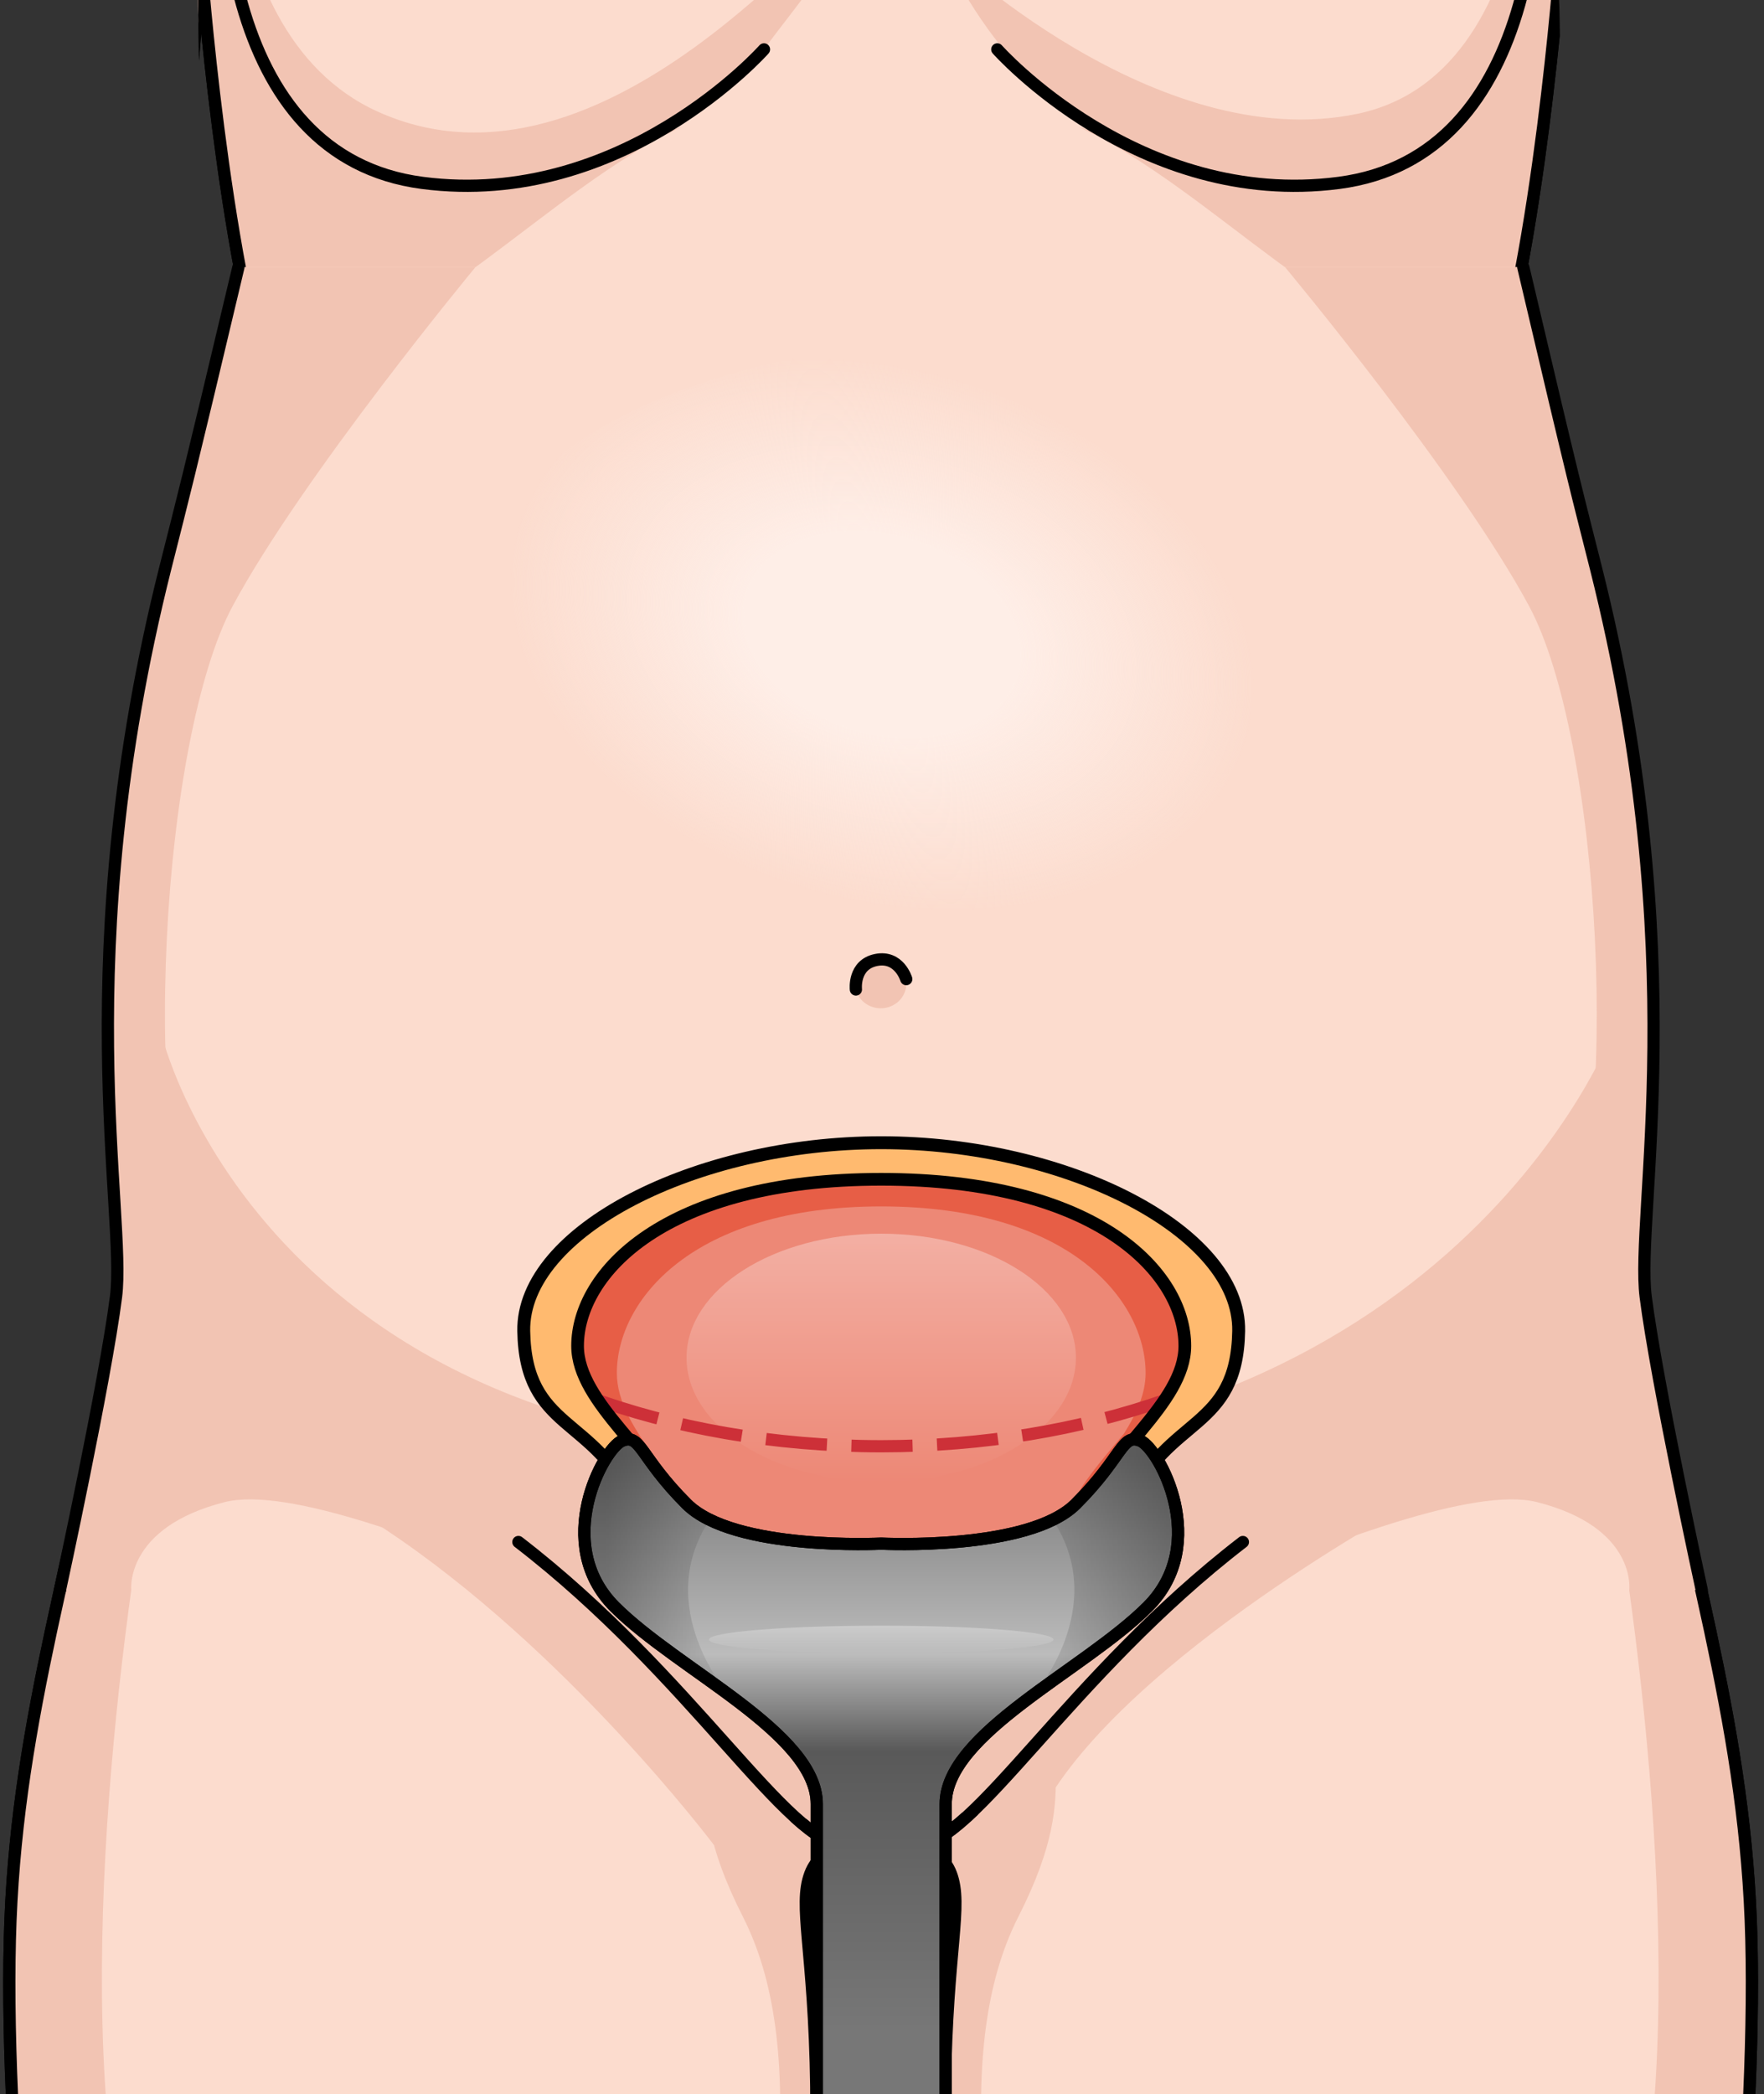
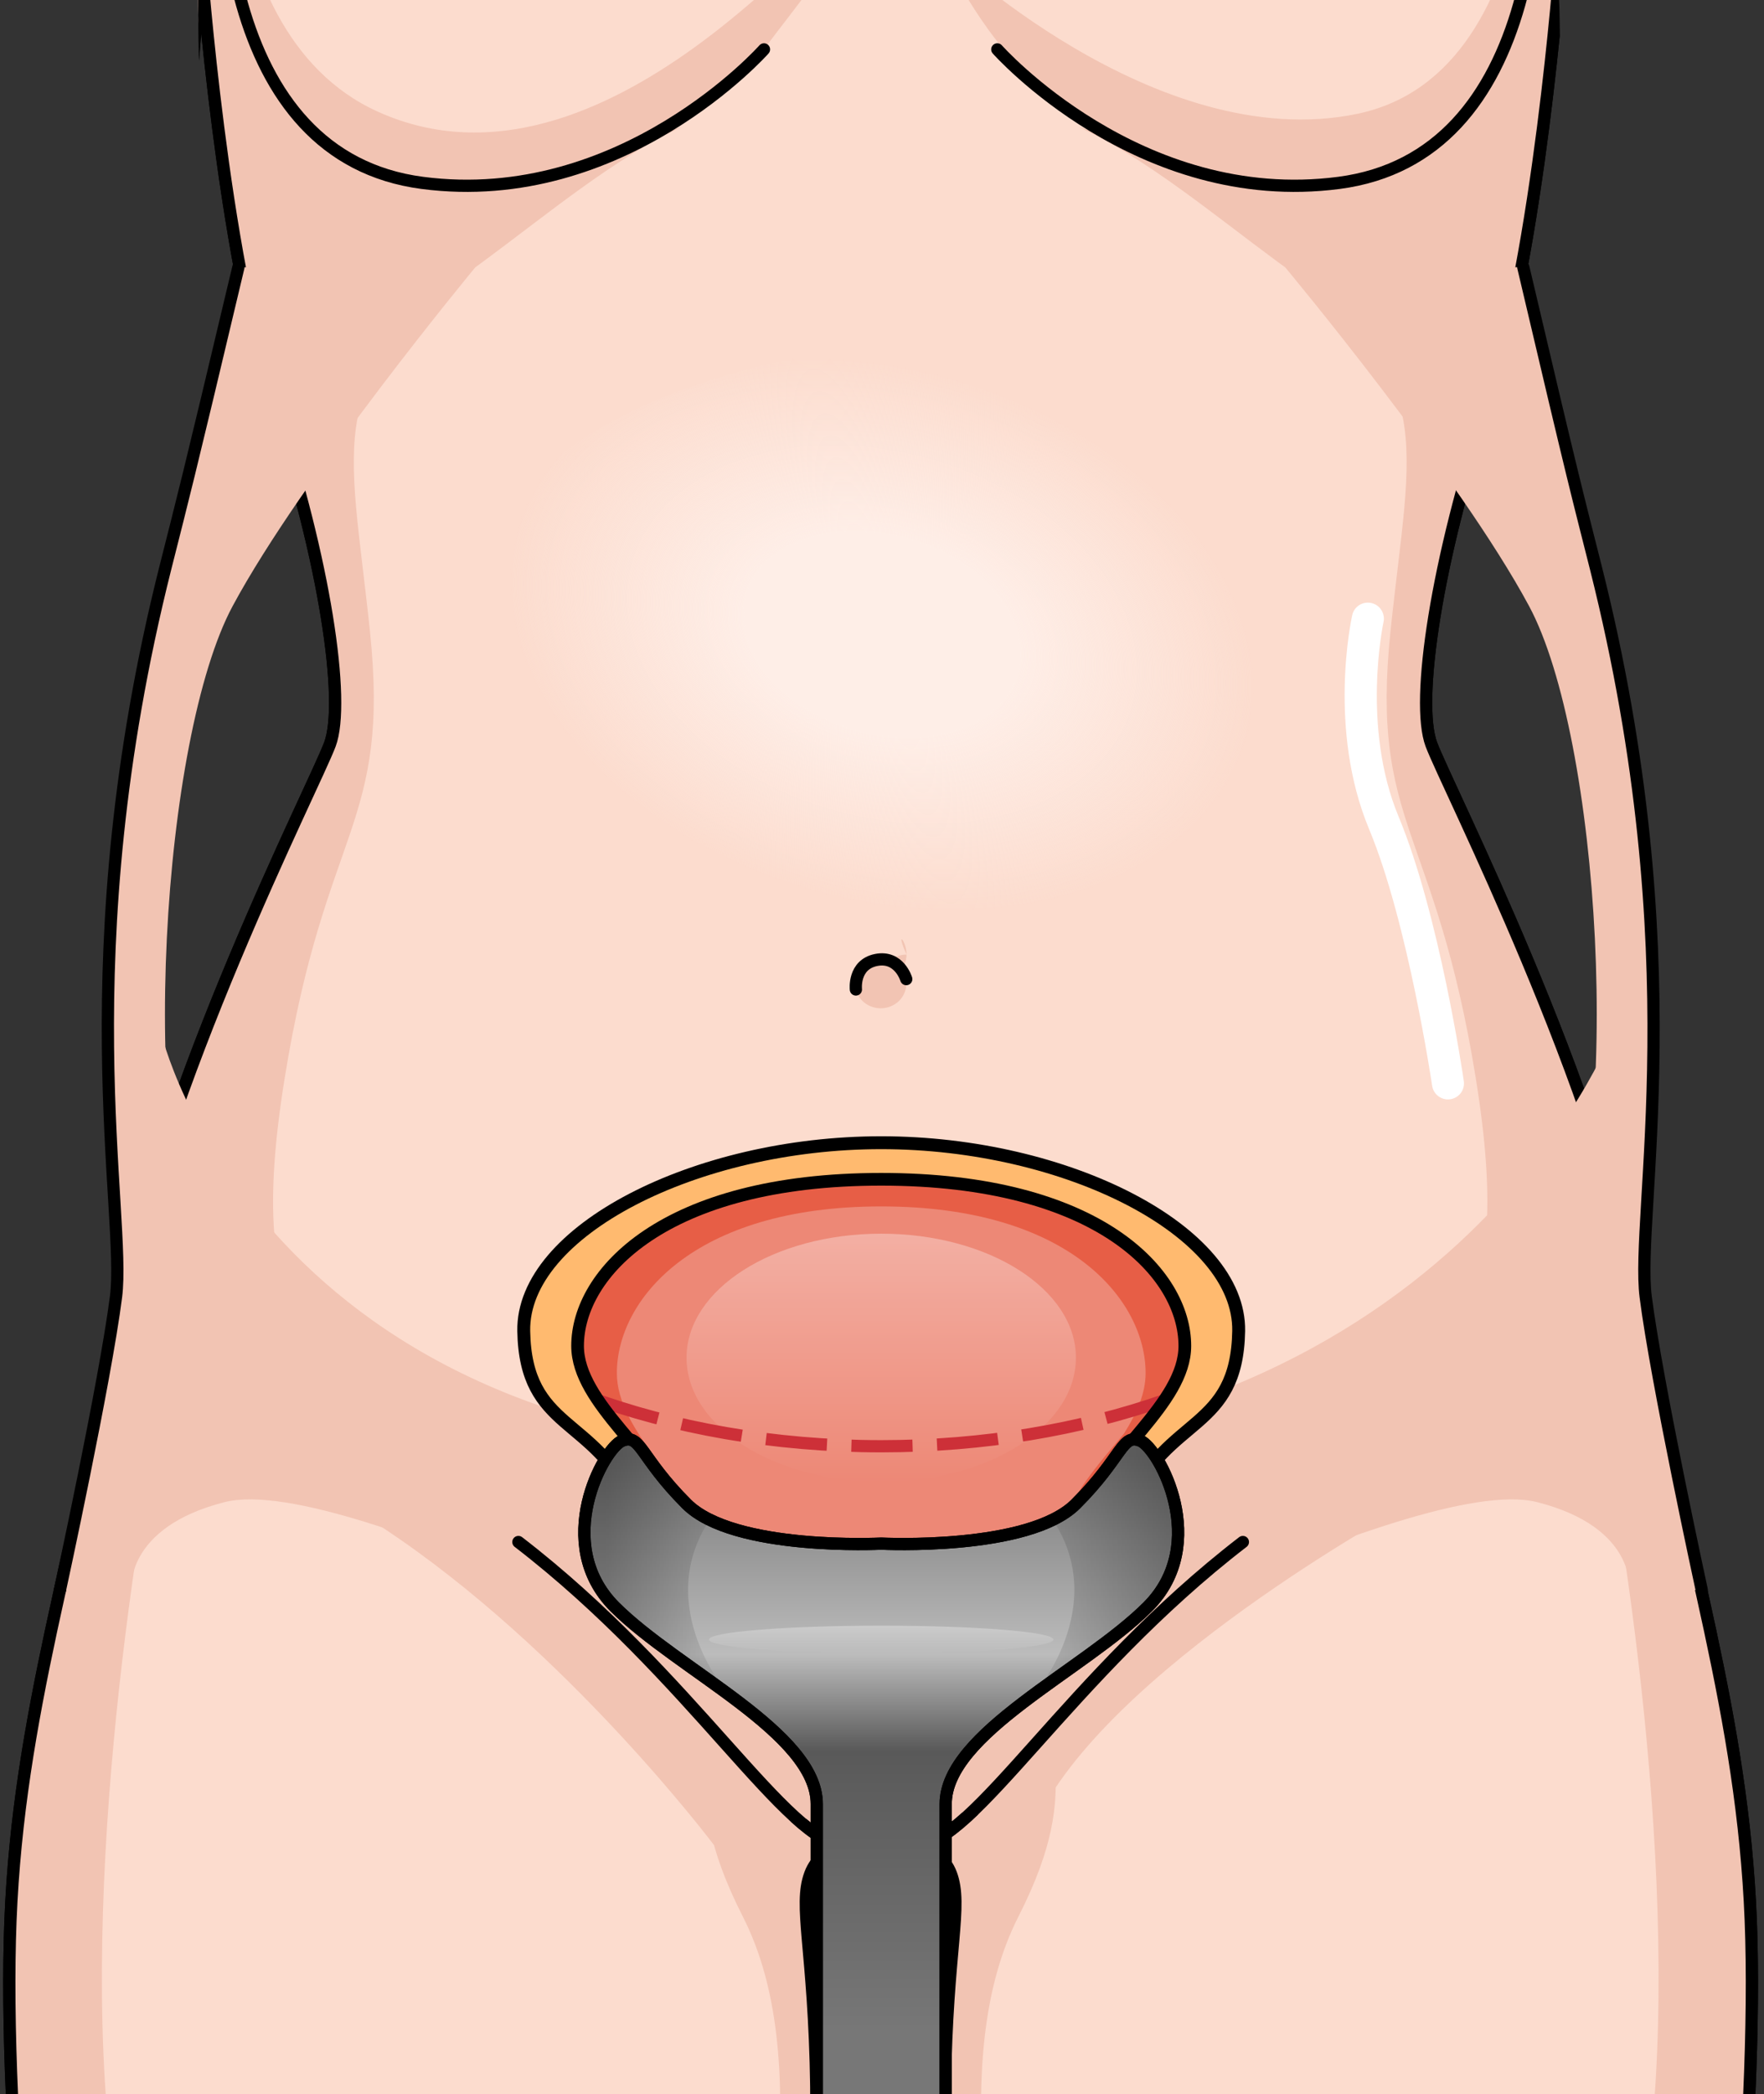
<svg xmlns="http://www.w3.org/2000/svg" xmlns:xlink="http://www.w3.org/1999/xlink" version="1.1" id="Layer_1" x="0px" y="0px" width="144.139px" height="171.073px" viewBox="0 0 144.139 171.073" enable-background="new 0 0 144.139 171.073" xml:space="preserve">
  <rect x="0" y="0" width="144.139" height="171.073" fill="#333333" stroke="none" />
  <g>
    <g>
      <defs>
        <polygon id="SVGID_1_" points="144.139,171.073 0,171.073 0,106.996 16.48,18.938 16.182,0 127.412,0 127.659,20.66      144.139,108.225    " />
      </defs>
      <clipPath id="SVGID_2_">
        <use xlink:href="#SVGID_1_" overflow="visible" />
      </clipPath>
      <g clip-path="url(#SVGID_2_)">
        <g>
          <g>
            <g>
              <path fill="none" stroke="#000000" stroke-linecap="round" stroke-linejoin="round" stroke-miterlimit="10" d="        M209.166,138.118c-3.264-1.511-7.05-1.864-10.627-6.259c-3.58-4.395-4.651-3.602-10.668-6.917        c-6.021-3.318-8.159-5.822-8.822-9.013c-0.664-3.195-3.91-21.626-4.963-41.64c-1.056-20.014-6.254-36.662-9.763-41.047        c-3.508-4.385-1.532-12.775-4.163-22.862c-2.634-10.089-8.113-40.349-8.77-49.34c-0.66-8.995-1.537-16.449-7.456-23.905        c-5.922-7.456-16.227-6.799-25.657-9.867c-7.622-4.605-11.461-15.131-13.762-26.809c-2.305-11.679,4.439-30.098,4.275-34.705        c-0.164-4.603,1.81-6.414,0-16.118c-1.808-9.704-3.291-14.636-12.171-25.163c-8.791-10.42-24.34-11.009-24.654-11.02h-0.008        h-0.008c-0.314,0.011-15.864,0.6-24.657,11.02c-8.88,10.527-10.361,15.459-12.171,25.163c-1.808,9.704,0.166,11.515,0,16.118        c-0.164,4.607,6.579,23.026,4.278,34.705c-2.301,11.678-6.142,22.204-13.762,26.809c-9.43,3.068-19.737,2.411-25.659,9.867        c-5.919,7.456-6.796,14.91-7.454,23.905c-0.66,8.99-6.139,39.251-8.773,49.34c-2.631,10.087-0.655,18.477-4.163,22.862        c-3.508,4.385-8.707,21.034-9.763,41.047c-1.053,20.015-3.971,36.371-4.669,39.733c-0.698,3.36-3.088,7.794-9.107,11.11        c-6.018,3.316-7.089,2.524-10.669,6.917c-3.575,4.395-7.363,4.751-10.627,6.26c-3.263,1.511-7.239,2.777-3.269,4.746        c3.969,1.969,6.788,1.22,8.938-0.424c2.15-1.647,5.884-2.204,7.842-2.939c1.961-0.733,5.207,0.132,4.418,5.297        c-0.787,5.165-0.243,8.039-1.862,11.698c-1.616,3.662-7.897,17.39-9.228,19.682c-1.335,2.292,1.373,4.379,3.522,2.732        c2.152-1.648,8.779-15.686,10.408-18.487c1.631-2.8,5.925-2.859,4.964,0.844c-0.958,3.7-2.886,21.668-3.415,23.744        c-0.527,2.079,4.875,5.393,5.664,0.225c0.789-5.165,2.401-20.246,2.728-22.271c0.325-2.025,3.981-4.5,4.265,1.459        c0.281,5.959,0.785,16.816,0.86,18.736c0.076,1.918,4.532,2.465,4.591-0.57c0.059-3.033-0.123-20.008-0.146-21.727        c-0.026-1.716,1.445-5.122,3.825-1.013c2.381,4.112,5.852,13.969,6.936,15.622c1.083,1.653,4.36,1.001,2.584-3.269        c-1.776-4.27-4.696-14.489-5.283-16.705c-0.588-2.217-0.877-4.94-0.212-8.134c0.664-3.191,1.732-13.818,1.542-20.233        c-0.187-6.414,2.595-12.961,4.828-20.811C-8.51,98.661,0.271,74.812,5.093,60.337c4.824-14.471,2.649-21.133,6.375-31.879        C15.198,17.712,15.551,6.431,16.428-3c0,0,1.754,23.683,5.922,36.184c4.165,12.501,5.922,24.123,4.605,27.631        c-1.317,3.509-13.818,27.851-17.326,46.928c-3.508,19.079-8.113,32.456-8.773,49.123c-0.657,16.666,2.197,45.173,5.922,64.032        c3.728,18.86,3.511,25.877,2.631,32.457c-0.877,6.578-0.657,19.955-1.097,25.437c-0.437,5.485-4.165,17.326-5.26,30.263        c-1.097,12.937-4.388,28.946-0.44,53.289c3.945,24.34,7.456,43.419,5.482,56.357c-1.974,12.94-1.754,16.886-1.974,20.833        c-0.22,3.949-1.754,9.21-3.726,12.72c-1.976,3.51-2.797,4.113-6.252,5.592c-3.452,1.479-3.618,3.126-3.125,5.591        c0.494,2.468,3.618,2.303,3.618,2.303s2.14,1.648,6.086,0.494c0,0,3.288,1.974,5.922,0c0,0,5.428,2.467,7.893-0.656        c0,0,8.223,5.756,12.498-0.33c4.278-6.086,3.784-6.908,2.468-10.526c-1.314-3.618-1.974-6.086-0.657-11.349        c1.317-5.262,2.632-8.387,1.151-13.487c-1.478-5.099-2.795-10.523,1.482-26.644c4.277-16.118,14.965-53.453,14.801-74.67        c-0.164-21.215-2.468-31.576,0.823-41.61c3.288-10.034,4.935-19.901,4.935-28.124c0-8.225,3.618-32.564,4.275-42.433        c0.66-9.87,8.552-34.539,8.387-45.888c-0.165-11.348-1.481-14.8-0.492-17.434c0.983-2.626,4.264-2.631,5.749-2.631        c1.483,0,4.764,0.005,5.751,2.631c0.984,2.634-0.332,6.086-0.496,17.434c-0.164,11.349,7.732,36.018,8.389,45.888        c0.657,9.869,4.275,34.209,4.275,42.433c0,8.223,1.644,18.091,4.935,28.124c3.288,10.034,0.985,20.394,0.821,41.61        c-0.164,21.218,10.527,58.552,14.802,74.67c4.278,16.121,2.961,21.545,1.481,26.644c-1.481,5.1-0.164,8.225,1.152,13.487        c1.315,5.264,0.658,7.731-0.659,11.349c-1.314,3.618-1.808,4.44,2.468,10.526c4.275,6.086,12.499,0.33,12.499,0.33        c2.467,3.123,7.893,0.656,7.893,0.656c2.634,1.974,5.922,0,5.922,0c3.945,1.154,6.086-0.494,6.086-0.494        s3.125,0.165,3.618-2.303c0.494-2.465,0.327-4.112-3.125-5.591c-3.455-1.479-4.275-2.083-6.249-5.592        c-1.974-3.509-3.508-8.77-3.728-12.72c-0.22-3.947,0-7.893-1.974-20.833c-1.974-12.938,1.537-32.017,5.482-56.357        c3.948-24.343,0.657-40.352-0.437-53.289c-1.097-12.937-4.825-24.778-5.262-30.263c-0.44-5.482-0.22-18.859-1.098-25.437        c-0.878-6.58-1.096-13.597,2.632-32.457c3.726-18.859,6.579-47.366,5.922-64.032c-0.66-16.668-5.265-30.045-8.773-49.123        c-3.508-19.078-16.007-43.419-17.324-46.928c-1.317-3.508,0.44-15.13,4.605-27.631C125.732,20.683,127.488-3,127.488-3        c0.875,9.43,1.227,20.712,4.958,31.457c3.728,10.746,1.552,17.408,6.375,31.879c4.825,14.475,13.603,38.324,15.835,46.172        c2.232,7.85,5.026,14.207,4.834,20.622c-0.188,6.415,0.881,17.042,1.543,20.233c0.665,3.192,0.376,5.917-0.211,8.134        c-0.588,2.214-3.507,12.435-5.281,16.705c-1.778,4.27,1.498,4.922,2.583,3.268c1.084-1.652,4.551-11.509,6.935-15.621        c2.38-4.109,3.851-0.706,3.826,1.013c-0.024,1.718-0.206,18.694-0.147,21.727c0.061,3.033,4.514,2.488,4.591,0.569        c0.077-1.92,0.579-12.777,0.863-18.736c0.285-5.958,3.938-3.483,4.266-1.457c0.323,2.025,1.938,17.106,2.725,22.271        c0.79,5.166,6.19,1.854,5.664-0.225c-0.527-2.079-2.455-20.044-3.415-23.747c-0.958-3.7,3.334-3.644,4.964-0.841        c1.629,2.8,8.259,16.838,10.41,18.487c2.149,1.646,4.856-0.441,3.524-2.733c-1.332-2.292-7.612-16.021-9.231-19.681        c-1.616-3.659-1.074-6.533-1.861-11.7c-0.788-5.164,2.457-6.031,4.42-5.297c1.96,0.736,5.693,1.294,7.844,2.941        c2.148,1.644,4.968,2.392,8.935,0.424C216.404,140.895,212.429,139.629,209.166,138.118z" />
              <path fill="#FCDCCE" d="M209.322,138.586c-3.265-1.514-7.05-1.867-10.627-6.262c-3.581-4.393-4.651-3.6-10.669-6.917        c-6.019-3.316-8.158-5.821-8.822-9.013c-0.663-3.194-3.901-21.599-4.954-41.616c-1.056-20.014-6.254-36.661-9.763-41.047        c-3.508-4.384-1.532-12.773-4.163-22.861c-2.634-10.089-8.113-40.349-8.77-49.341c-0.66-8.994-1.537-16.447-7.456-23.904        c-5.922-7.456-16.227-6.799-25.657-9.869c-9.43-3.07-23.685-10.089-27.196-15.348c-2.37-3.559-0.734-13.219,0.578-19.113        c2.606-3.563,4.605-8.432,5.444-15.097c0,0,2.156,1.014,4.585-2.235c2.424-3.245,3.864-5.403,4.222-10.973        c0.358-5.57-0.9-6.74-2.966-6.74c-2.066,0-2.606,3.597-5.661-0.446c-3.053-4.043-14.912-15.454-13.386-24.53        c-25.245,5.033-30.009,20.306-36.475,25.969c-3.815,3.337-4.367-0.993-6.436-0.993c-2.066,0-3.324,1.169-2.966,6.74        c0.358,5.57,1.798,7.727,4.222,10.973c2.429,3.249,4.585,2.235,4.585,2.235c0.837,6.648,2.828,11.51,5.426,15.074        c1.312,5.89,2.956,15.571,0.58,19.136c-3.511,5.26-17.763,12.279-27.194,15.348c-9.43,3.07-19.737,2.413-25.659,9.869        c-5.919,7.457-6.796,14.91-7.454,23.904c-0.66,8.992-6.139,39.252-8.773,49.341c-2.631,10.087-0.655,18.477-4.163,22.861        c-3.508,4.387-8.707,21.034-9.763,41.047c-1.053,20.017-3.971,36.371-4.669,39.733c-0.698,3.36-3.097,7.769-9.116,11.087        c-6.017,3.315-7.088,2.522-10.668,6.917c-3.576,4.394-7.363,4.75-10.628,6.261c-3.261,1.511-7.238,2.776-3.269,4.746        c3.969,1.966,6.789,1.22,8.939-0.427c2.15-1.647,5.884-2.202,7.841-2.938c1.961-0.734,5.207,0.133,4.418,5.296        c-0.786,5.166-0.243,8.039-1.86,11.698c-1.616,3.661-7.897,17.39-9.228,19.684c-1.335,2.291,1.372,4.378,3.521,2.731        c2.153-1.647,8.781-15.684,10.41-18.487c1.63-2.8,5.925-2.858,4.963,0.844c-0.958,3.7-2.884,21.668-3.414,23.745        c-0.527,2.078,4.874,5.391,5.662,0.226c0.789-5.165,2.402-20.246,2.728-22.274c0.325-2.023,3.981-4.498,4.266,1.46        c0.281,5.958,0.784,16.815,0.861,18.735c0.075,1.92,4.532,2.465,4.591-0.57c0.059-3.03-0.123-20.006-0.147-21.724        c-0.024-1.718,1.446-5.123,3.827-1.013c2.38,4.109,5.85,13.968,6.936,15.621c1.083,1.652,4.358,1.002,2.584-3.268        c-1.777-4.27-4.696-14.491-5.283-16.705c-0.591-2.218-0.878-4.943-0.212-8.135c0.662-3.192,1.731-13.819,1.542-20.232        c-0.188-6.415,2.603-12.938,4.835-20.788c2.232-7.849,11.013-31.696,15.835-46.172c4.824-14.47,2.649-21.133,6.375-31.878        c3.731-10.747,4.084-22.028,4.961-31.459c0,0,1.754,23.683,5.922,36.184c4.165,12.5,5.922,24.123,4.605,27.631        c-1.317,3.511-13.818,27.851-17.326,46.928C6.285,127.313,1.68,140.69,1.02,157.358c-0.657,16.666,2.197,45.173,5.922,64.033        c3.728,18.859,3.511,25.875,2.631,32.454c-0.877,6.58-0.657,19.956-1.097,25.438c-0.437,5.483-4.165,17.326-5.26,30.263        c-1.097,12.937-4.388,28.946-0.44,53.289c3.945,24.34,7.456,43.419,5.482,56.357c-1.974,12.94-1.754,16.886-1.974,20.833        c-0.22,3.951-1.754,9.21-3.726,12.721c-1.976,3.508-2.797,4.11-6.252,5.591c-3.452,1.479-3.618,3.126-3.125,5.591        c0.494,2.468,3.618,2.304,3.618,2.304s2.14,1.645,6.086,0.492c0,0,3.288,1.974,5.922,0c0,0,5.428,2.467,7.893-0.657        c0,0,8.223,5.757,12.498-0.329c4.278-6.086,3.784-6.906,2.468-10.526c-1.314-3.618-1.974-6.086-0.657-11.349        c1.317-5.262,2.632-8.387,1.151-13.486c-1.478-5.1-2.795-10.526,1.482-26.645c4.277-16.118,14.965-53.453,14.801-74.67        c-0.164-21.215-2.468-31.576,0.823-41.611c3.288-10.032,4.935-19.901,4.935-28.123c0-8.225,3.618-32.564,4.275-42.433        c0.66-9.87,8.552-34.537,8.387-45.888c-0.165-11.348-1.481-14.801-0.492-17.434c0.983-2.627,4.264-2.631,5.749-2.631        c1.483,0,4.764,0.004,5.751,2.631c0.984,2.632-0.332,6.086-0.496,17.434c-0.164,11.35,7.732,36.018,8.389,45.888        c0.657,9.869,4.275,34.209,4.275,42.433c0,8.222,1.644,18.091,4.935,28.123c3.288,10.035,0.984,20.396,0.821,41.611        c-0.164,21.218,10.527,58.552,14.802,74.67c4.278,16.119,2.961,21.545,1.481,26.645c-1.481,5.099-0.164,8.223,1.153,13.486        c1.314,5.264,0.657,7.731-0.66,11.349c-1.314,3.619-1.808,4.44,2.468,10.526c4.275,6.086,12.499,0.329,12.499,0.329        c2.467,3.125,7.893,0.657,7.893,0.657c2.634,1.974,5.922,0,5.922,0c3.945,1.153,6.086-0.492,6.086-0.492        s3.125,0.164,3.618-2.304c0.494-2.465,0.327-4.112-3.125-5.591c-3.455-1.48-4.275-2.083-6.249-5.591        c-1.974-3.511-3.508-8.77-3.728-12.721c-0.22-3.947,0-7.893-1.974-20.833c-1.974-12.938,1.537-32.017,5.482-56.357        c3.948-24.343,0.657-40.352-0.437-53.289c-1.097-12.937-4.825-24.78-5.262-30.263c-0.441-5.482-0.22-18.858-1.098-25.438        c-0.878-6.579-1.096-13.596,2.632-32.454c3.726-18.86,6.579-47.367,5.922-64.033c-0.66-16.668-5.265-30.045-8.773-49.123        c-3.508-19.078-16.007-43.418-17.324-46.928c-1.317-3.508,0.44-15.131,4.605-27.631c4.165-12.501,5.922-36.184,5.922-36.184        c0.875,9.43,1.227,20.712,4.958,31.459c3.728,10.745,1.552,17.408,6.375,31.878c4.825,14.475,13.603,38.323,15.835,46.172        c2.232,7.85,5.017,14.184,4.828,20.596c-0.19,6.415,0.878,17.042,1.542,20.233c0.665,3.194,0.376,5.917-0.212,8.134        c-0.588,2.217-3.507,12.435-5.28,16.707c-1.778,4.269,1.498,4.92,2.582,3.267c1.083-1.653,4.551-11.51,6.933-15.619        c2.381-4.112,3.852-0.706,3.827,1.01c-0.023,1.721-0.206,18.697-0.146,21.727c0.061,3.035,4.514,2.49,4.59,0.57        c0.077-1.92,0.58-12.777,0.864-18.736c0.284-5.959,3.938-3.481,4.265-1.459c0.322,2.025,1.938,17.108,2.726,22.271        c0.789,5.168,6.19,1.854,5.662-0.225c-0.527-2.078-2.453-20.044-3.414-23.745c-0.959-3.701,3.333-3.644,4.964-0.843        c1.629,2.802,8.259,16.84,10.408,18.487c2.149,1.647,4.857-0.44,3.525-2.732c-1.332-2.292-7.614-16.021-9.231-19.682        c-1.616-3.659-1.074-6.533-1.862-11.698c-0.789-5.165,2.457-6.029,4.418-5.298c1.961,0.739,5.694,1.294,7.845,2.941        c2.148,1.647,4.967,2.393,8.934,0.424C216.558,141.36,212.585,140.094,209.322,138.586z" />
              <g>
-                 <path fill="#F2C4B3" d="M74.073,77.981c0,1.162-0.944,2.108-2.107,2.108c-1.166,0-2.11-0.946-2.11-2.108         c0-1.165,0.944-2.108,2.11-2.108C73.129,75.873,74.073,76.817,74.073,77.981z" />
+                 <path fill="#F2C4B3" d="M74.073,77.981c0,1.162-0.944,2.108-2.107,2.108c0-1.165,0.944-2.108,2.11-2.108C73.129,75.873,74.073,76.817,74.073,77.981z" />
                <path fill="#F2C4B3" d="M18.798-23.231C16.837-9.052,18.144,12.8,34.504,14.94c16.36,2.145,27.922-10.904,27.922-10.904         c2.846-3.9,5.301-6.354,5.628-9.299c0.327-2.947-18.49,22.787-37.148,14.401C15.969,2.424,18.798-23.231,18.798-23.231z" />
                <path fill="#F2C4B3" d="M77.054-4.025c1.309,3.18,10.571,22.247,33.103,18.841c20.246-3.059,15.073-37.17,15.073-37.17         s2.182,28.219-14.324,31.654C94.401,12.737,77.054-4.025,77.054-4.025z" />
                <g>
                  <path fill="#F2C4B3" d="M118.564,43.494c0.762-3.114,1.705-6.431,2.836-9.819c4.165-12.501,5.919-36.184,5.919-36.184          c0.138,1.487,0.266,3.022,0.391,4.592c0.118-12.443,0.115-24.826,0.115-24.826l-1.782,3.529L125.32-5.485          c-3.887,26.449-27.801,19.441-27.801,19.441c8.667,3.954,12.707,3.2,18.946,5.164          C122.635,21.061,118.825,37.076,118.564,43.494z" />
                  <path fill="#F2C4B3" d="M140.639,309.547c-1.094-12.937-4.822-24.78-5.261-30.263c-0.439-5.482-0.22-18.858-1.096-25.438          c-0.88-6.579-1.097-13.596,2.631-32.454c3.726-18.86,6.579-47.367,5.922-64.033c-0.66-16.668-5.265-30.045-8.773-49.123          c-0.11-0.588-0.228-1.192-0.355-1.804c-3.922-18.777-15.695-41.724-16.971-45.124c-0.959-2.557-0.279-9.435,1.769-17.813          v0.001c0.371-1.516,0.787-3.082,1.245-4.679c0.015-0.054,0.031-0.109,0.046-0.164c0.205-0.71,0.422-1.428,0.642-2.149          c0.038-0.116,0.072-0.234,0.107-0.352c0.253-0.82,0.519-1.644,0.795-2.475c0.194-0.582,0.381-1.194,0.565-1.822          c0.023-0.081,0.046-0.16,0.072-0.242c3.708-12.865,5.285-34.12,5.285-34.12c0.138,1.487,0.263,3.022,0.391,4.592          c0.118-12.443,0.112-24.826,0.112-24.826l-1.78,3.529l-0.724,13.728c-3.889,26.449-37.112,15.861-37.112,15.861          c5.411,2.468,11.169,7.275,16.252,11.016l0,0c13.299,9.474,10.877,14.268,9.218,30.185          c-1.657,15.92,3.647,15.92,6.965,36.478c3.316,20.562-1.964,24.501-17.073,35.479          c-15.099,10.971-19.07,15.292-31.586,15.298c-12.517-0.006-16.488-4.328-31.587-15.298          c-15.109-10.978-20.389-14.917-17.073-35.479c3.316-20.558,8.622-20.558,6.965-36.478          c-1.66-15.917-4.081-20.712,9.218-30.185l0,0c5.083-3.741,10.842-8.548,16.252-11.016c0,0-33.223,10.588-37.112-15.861          l-0.724-13.728l-1.78-3.529c0,0-0.005,12.382,0.112,24.826c0.128-1.57,0.253-3.105,0.391-4.592          c0,0,1.578,21.255,5.285,34.12c0.026,0.082,0.049,0.161,0.072,0.242c0.184,0.628,0.371,1.24,0.565,1.822          c0.275,0.831,0.542,1.656,0.795,2.475c0.036,0.118,0.069,0.235,0.107,0.352c0.22,0.721,0.437,1.44,0.642,2.149          c0.015,0.055,0.031,0.11,0.046,0.164c0.458,1.597,0.874,3.163,1.245,4.679v-0.001c2.048,8.378,2.728,15.256,1.769,17.813          c-1.276,3.401-13.048,26.347-16.971,45.124c-0.128,0.612-0.245,1.216-0.355,1.804C6.285,127.313,1.68,140.69,1.02,157.358          c-0.657,16.666,2.197,45.173,5.922,64.033c3.728,18.859,3.511,25.875,2.631,32.454c-0.877,6.58-0.657,19.956-1.097,25.438          c-0.437,5.483-4.165,17.326-5.26,30.263c-1.097,12.937-4.388,28.946-0.44,53.289c3.945,24.34,7.456,43.419,5.482,56.357          c-1.974,12.94-1.754,16.886-1.974,20.833c-0.031,0.522-0.084,1.066-0.156,1.626c-0.003,0.003-0.003,0.005-0.003,0.008          c7.346-11.896,6.063-35.138,4.099-53.353c-2.189-20.292-6.648-67.423-4.357-83.787s21.601-3.928,18.001-8.51          s-7.2-2.946-8.149-8.182c-0.95-5.237-1.015-8.51,7.822-5.891c8.837,2.618,18.983-10.473,15.03-7.855          c-3.95,2.618-8.157,8.837-15.684,3.928s-7.855-18.328-9.492-26.184s7.2-13.419,9.164-22.911s-8.182-25.856-12.437-46.476          s-0.005-51.656,3.045-67.41c0.974-5.031,4.252-10.13,8.062-6.348c5.106,5.065,6.116,8.86,18.221,15.853          c11.841,6.839,16.316,12.27,21.954,19.899c5.457,7.385,10.223,6.077,10.522,5.986c0.299,0.091,5.065,1.399,10.522-5.986          c5.638-7.629,10.113-13.06,21.954-19.899c12.105-6.993,13.115-10.788,18.221-15.853c3.81-3.782,7.088,1.317,8.061,6.348          c3.052,15.754,7.301,46.79,3.047,67.41s-14.401,36.984-12.437,46.476c1.964,9.492,10.801,15.056,9.164,22.911          c-1.636,7.855-1.964,21.274-9.492,26.184c-7.528,4.909-11.734-1.309-15.684-3.928c-3.953-2.618,6.193,10.473,15.03,7.855          c8.837-2.618,8.771,0.655,7.822,5.891c-0.949,5.237-4.549,3.6-8.149,8.182s15.71-7.855,18.001,8.51          s-2.168,63.495-4.357,83.787c-1.964,18.215-3.247,41.457,4.099,53.353c0-0.003,0-0.005-0.003-0.008          c-0.072-0.56-0.125-1.105-0.156-1.626c-0.22-3.947,0-7.893-1.974-20.833c-1.974-12.938,1.537-32.017,5.482-56.357          C145.027,338.493,141.736,322.484,140.639,309.547z" />
                </g>
                <path fill="#F2C4B3" d="M71.956,142.201l-16.265-4.957c4.526,6.153-0.954,7.611,5.004,19.322         c5.958,11.708,1.675,29.088,0,46.624c-0.064,0.674-0.113,1.302-0.153,1.908c2.534-11.402,6.441-26.069,6.323-34.09         c-0.165-11.348-1.481-14.801-0.492-17.434c0.983-2.627,4.264-2.631,5.749-2.631c1.483,0,4.764,0.004,5.751,2.631         c0.984,2.632-0.332,6.086-0.496,17.434c-0.107,7.477,3.281,20.733,5.794,31.732c-1.703-17.381-5.858-34.565,0.049-46.174         c5.956-11.711,0.478-13.168,5.001-19.322L71.956,142.201z" />
-                 <path fill="#F2C4B3" d="M-26.01,59.646c1.787-16.429,9.908-17.503,12.02-22.199c2.112-4.695,1.211-5.494-0.665-11.6         c-1.877-6.1,1.876-27.223,9.622-42.006c7.745-14.786,6.101-18.777,5.919-27.461C0.715-51.762,1.232-61.557,6.2-67.052         c-2.294,1.082-4.36,2.542-6.058,4.677c-5.919,7.457-6.796,14.91-7.454,23.904c-0.66,8.992-6.139,39.252-8.773,49.341         c-2.631,10.087-0.655,18.477-4.163,22.861c-3.508,4.387-8.707,21.034-9.763,41.047c-1.053,20.017-3.971,36.371-4.669,39.733         c-0.529,2.549-2.154,6.522-5.407,8.808C-25.35,116.868-27.728,75.444-26.01,59.646z" />
-                 <path fill="#F2C4B3" d="M-10.919,108.193c0.115-0.401,0.22-0.777,0.34-1.194c2.232-7.849,11.013-31.696,15.835-46.172         c4.824-14.47,2.649-21.133,6.375-31.878c3.731-10.747,4.084-22.028,4.961-31.459c0,0,0.368,4.945,1.163,11.501l0.348-3.781         l-2.015-27.954c0,0-0.647-1.59-2.13-2.021c0,0,1.47,15.644-1.486,31.134C9.519,21.859,6.939,24.442,5.53,36.176         C4.121,47.91-3.619,83.369-9.723,103.191C-10.356,105.25-10.732,106.884-10.919,108.193z" />
                <path fill="#F2C4B3" d="M170.226,59.646c-1.787-16.429-9.908-17.503-12.02-22.199c-2.112-4.695-1.212-5.494,0.665-11.6         c1.877-6.1-1.877-27.223-9.622-42.006c-7.745-14.786-6.101-18.777-5.919-27.461c0.171-8.143-0.345-17.939-5.313-23.434         c2.294,1.082,4.36,2.542,6.058,4.677c5.919,7.457,6.795,14.91,7.454,23.904c0.66,8.992,6.139,39.252,8.773,49.341         c2.631,10.087,0.655,18.477,4.163,22.861c3.508,4.387,8.707,21.034,9.763,41.047c1.053,20.017,4.293,38.423,4.955,41.616         c0.504,2.421,1.862,4.449,5.114,6.734C169.56,116.677,171.944,75.444,170.226,59.646z" />
                <path fill="#F2C4B3" d="M155.135,108.193c-0.115-0.401-0.22-0.777-0.34-1.194c-2.233-7.849-11.013-31.696-15.835-46.172         c-4.825-14.47-2.649-21.133-6.375-31.878c-3.731-10.747-4.084-22.028-4.961-31.459c0,0-0.368,4.945-1.163,11.501         l-0.348-3.781l2.015-27.954c0,0,0.647-1.59,2.13-2.021c0,0-1.47,15.644,1.486,31.134c2.953,15.489,5.533,18.071,6.942,29.806         c1.409,11.734,9.149,47.193,15.252,67.015C154.572,105.25,154.948,106.884,155.135,108.193z" />
              </g>
              <path fill="none" stroke="#000000" stroke-linecap="round" stroke-linejoin="round" stroke-miterlimit="10" d="M81.491,4.036        c0,0,11.559,13.049,27.92,10.904c16.36-2.14,17.669-23.992,15.705-38.171" />
              <path fill="none" stroke="#000000" stroke-linecap="round" stroke-linejoin="round" stroke-miterlimit="10" d="        M74.863,150.742c4.664,0,12.517-13.865,26.694-24.771" />
              <path fill="none" stroke="#000000" stroke-linecap="round" stroke-linejoin="round" stroke-miterlimit="10" d="M62.426,4.036        c0,0-11.563,13.049-27.922,10.904C18.144,12.8,16.837-9.052,18.798-23.231" />
              <path fill="none" stroke="#000000" stroke-linecap="round" stroke-linejoin="round" stroke-miterlimit="10" d="        M69.051,150.742c-4.664,0-12.514-13.865-26.692-24.771" />
              <path fill="none" stroke="#000000" stroke-linecap="round" stroke-linejoin="round" stroke-miterlimit="10" d="        M209.166,138.118c-3.264-1.511-7.05-1.864-10.627-6.259c-3.58-4.395-4.651-3.602-10.668-6.917        c-6.021-3.318-8.159-5.822-8.822-9.013c-0.664-3.195-3.91-21.626-4.963-41.64c-1.056-20.014-6.254-36.662-9.763-41.047        c-3.508-4.385-1.532-12.775-4.163-22.862c-2.634-10.089-8.113-40.349-8.77-49.34c-0.66-8.995-1.537-16.449-7.456-23.905        c-5.922-7.456-16.227-6.799-25.657-9.867c-9.43-3.071-23.685-10.09-27.196-15.351c-2.365-3.552-0.739-13.182,0.568-19.082        c2.613-3.566,4.613-8.452,5.454-15.127c0,0,2.156,1.014,4.585-2.234c2.424-3.247,3.864-5.403,4.222-10.974        c0.358-5.57-0.9-6.738-2.966-6.738c-2.066,0-2.606,3.596-5.661-0.446c-3.053-4.043-14.912-15.454-13.386-24.531        c-25.245,5.033-30.009,20.307-36.475,25.969c-3.815,3.337-4.367-0.991-6.436-0.991c-2.066,0-3.324,1.169-2.966,6.738        c0.358,5.571,1.798,7.727,4.222,10.974c2.429,3.248,4.585,2.234,4.585,2.234c0.841,6.658,2.828,11.536,5.434,15.1        c1.309,5.893,2.943,15.552,0.573,19.109c-3.511,5.261-17.763,12.28-27.194,15.351c-9.43,3.068-19.737,2.411-25.659,9.867        c-5.919,7.456-6.796,14.91-7.454,23.905c-0.66,8.99-6.139,39.251-8.773,49.34c-2.631,10.087-0.655,18.477-4.163,22.862        c-3.508,4.385-8.707,21.034-9.763,41.047c-1.053,20.015-3.971,36.371-4.669,39.733c-0.698,3.36-3.088,7.794-9.107,11.11        c-6.018,3.316-7.089,2.524-10.669,6.917c-3.575,4.395-7.363,4.751-10.627,6.26c-3.263,1.511-7.239,2.777-3.269,4.746        c3.969,1.969,6.788,1.22,8.938-0.424c2.15-1.647,5.884-2.204,7.842-2.939c1.961-0.733,5.207,0.132,4.418,5.297        c-0.787,5.165-0.243,8.039-1.862,11.698c-1.616,3.662-7.897,17.39-9.228,19.682c-1.335,2.292,1.373,4.379,3.522,2.732        c2.152-1.648,8.779-15.686,10.408-18.487c1.631-2.8,5.925-2.859,4.964,0.844c-0.958,3.7-2.886,21.668-3.415,23.744        c-0.527,2.079,4.875,5.393,5.664,0.225c0.789-5.165,2.401-20.246,2.728-22.271c0.325-2.025,3.981-4.5,4.265,1.459        c0.281,5.959,0.785,16.816,0.86,18.736c0.076,1.918,4.532,2.465,4.591-0.57c0.059-3.033-0.123-20.008-0.146-21.727        c-0.026-1.716,1.445-5.122,3.825-1.013c2.381,4.112,5.852,13.969,6.936,15.622c1.083,1.653,4.36,1.001,2.584-3.269        c-1.776-4.27-4.696-14.489-5.283-16.705c-0.588-2.217-0.877-4.94-0.212-8.134c0.664-3.191,1.732-13.818,1.542-20.233        c-0.187-6.414,2.595-12.961,4.828-20.811C-8.51,98.661,0.271,74.812,5.093,60.337c4.824-14.471,2.649-21.133,6.375-31.879        C15.198,17.712,15.551,6.431,16.428-3c0,0,1.754,23.683,5.922,36.184c4.165,12.501,5.922,24.123,4.605,27.631        c-1.317,3.509-13.818,27.851-17.326,46.928c-3.508,19.079-8.113,32.456-8.773,49.123c-0.657,16.666,2.197,45.173,5.922,64.032        c3.728,18.86,3.511,25.877,2.631,32.457c-0.877,6.578-0.657,19.955-1.097,25.437c-0.437,5.485-4.165,17.326-5.26,30.263        c-1.097,12.937-4.388,28.946-0.44,53.289c3.945,24.34,7.456,43.419,5.482,56.357c-1.974,12.94-1.754,16.886-1.974,20.833        c-0.22,3.949-1.754,9.21-3.726,12.72c-1.976,3.51-2.797,4.113-6.252,5.592c-3.452,1.479-3.618,3.126-3.125,5.591        c0.494,2.468,3.618,2.303,3.618,2.303s2.14,1.648,6.086,0.494c0,0,3.288,1.974,5.922,0c0,0,5.428,2.467,7.893-0.656        c0,0,8.223,5.756,12.498-0.33c4.278-6.086,3.784-6.908,2.468-10.526c-1.314-3.618-1.974-6.086-0.657-11.349        c1.317-5.262,2.632-8.387,1.151-13.487c-1.478-5.099-2.795-10.523,1.482-26.644c4.277-16.118,14.965-53.453,14.801-74.67        c-0.164-21.215-2.468-31.576,0.823-41.61c3.288-10.034,4.935-19.901,4.935-28.124c0-8.225,3.618-32.564,4.275-42.433        c0.66-9.87,8.552-34.539,8.387-45.888c-0.165-11.348-1.481-14.8-0.492-17.434c0.983-2.626,4.264-2.631,5.749-2.631        c1.483,0,4.764,0.005,5.751,2.631c0.984,2.634-0.332,6.086-0.496,17.434c-0.164,11.349,7.732,36.018,8.389,45.888        c0.657,9.869,4.275,34.209,4.275,42.433c0,8.223,1.644,18.091,4.935,28.124c3.288,10.034,0.985,20.394,0.821,41.61        c-0.164,21.218,10.527,58.552,14.802,74.67c4.278,16.121,2.961,21.545,1.481,26.644c-1.481,5.1-0.164,8.225,1.152,13.487        c1.315,5.264,0.658,7.731-0.659,11.349c-1.314,3.618-1.808,4.44,2.468,10.526c4.275,6.086,12.499,0.33,12.499,0.33        c2.467,3.123,7.893,0.656,7.893,0.656c2.634,1.974,5.922,0,5.922,0c3.945,1.154,6.086-0.494,6.086-0.494        s3.125,0.165,3.618-2.303c0.494-2.465,0.327-4.112-3.125-5.591c-3.455-1.479-4.275-2.083-6.249-5.592        c-1.974-3.509-3.508-8.77-3.728-12.72c-0.22-3.947,0-7.893-1.974-20.833c-1.974-12.938,1.537-32.017,5.482-56.357        c3.948-24.343,0.657-40.352-0.437-53.289c-1.097-12.937-4.825-24.778-5.262-30.263c-0.44-5.482-0.22-18.859-1.098-25.437        c-0.878-6.58-1.096-13.597,2.632-32.457c3.726-18.859,6.579-47.366,5.922-64.032c-0.66-16.668-5.265-30.045-8.773-49.123        c-3.508-19.078-16.007-43.419-17.324-46.928c-1.317-3.508,0.44-15.13,4.605-27.631C125.732,20.683,127.488-3,127.488-3        c0.875,9.43,1.227,20.712,4.958,31.457c3.728,10.746,1.552,17.408,6.375,31.879c4.825,14.475,13.603,38.324,15.835,46.172        c2.232,7.85,5.026,14.207,4.834,20.622c-0.188,6.415,0.881,17.042,1.543,20.233c0.665,3.192,0.376,5.917-0.211,8.134        c-0.588,2.214-3.507,12.435-5.281,16.705c-1.778,4.27,1.498,4.922,2.583,3.268c1.084-1.652,4.551-11.509,6.935-15.621        c2.38-4.109,3.851-0.706,3.826,1.013c-0.024,1.718-0.206,18.694-0.147,21.727c0.061,3.033,4.514,2.488,4.591,0.569        c0.077-1.92,0.579-12.777,0.863-18.736c0.285-5.958,3.938-3.483,4.266-1.457c0.323,2.025,1.938,17.106,2.725,22.271        c0.79,5.166,6.19,1.854,5.664-0.225c-0.527-2.079-2.455-20.044-3.415-23.747c-0.958-3.7,3.334-3.644,4.964-0.841        c1.629,2.8,8.259,16.838,10.41,18.487c2.149,1.646,4.856-0.441,3.524-2.733c-1.332-2.292-7.612-16.021-9.231-19.681        c-1.616-3.659-1.074-6.533-1.861-11.7c-0.788-5.164,2.457-6.031,4.42-5.297c1.96,0.736,5.693,1.294,7.844,2.941        c2.148,1.644,4.968,2.392,8.935,0.424C216.404,140.895,212.429,139.629,209.166,138.118z" />
            </g>
            <g>
              <path fill="#FFFFFF" d="M118.316,89.815c-0.639,0-1.199-0.468-1.294-1.12c-0.021-0.133-1.979-13.35-5.15-20.958        c-3.393-8.145-1.463-17.104-1.381-17.481c0.156-0.706,0.854-1.152,1.562-0.996c0.706,0.157,1.151,0.858,0.995,1.562        c-0.018,0.086-1.828,8.545,1.24,15.906c3.298,7.916,5.242,21.034,5.322,21.587c0.106,0.719-0.39,1.382-1.106,1.486        C118.442,89.81,118.378,89.815,118.316,89.815z" />
            </g>
          </g>
          <g>
            <g>
-               <path fill-rule="evenodd" clip-rule="evenodd" fill="#FCDCCE" d="M139.053,129.896c0,0-3.689-16.964-4.582-23.962        c-0.86-6.744,3.921-27.805-4.069-59.543c-1.544-6.135-1.592-6.092-5.931-24.561H19.48        c-4.385,18.466-4.424,18.427-5.969,24.561c-7.99,31.739-3.171,52.8-4.031,59.543c-0.893,6.998-4.582,23.962-4.582,23.962        H139.053z" />
-             </g>
+               </g>
            <path fill="#F2C4B3" d="M16.737,105.622c-5.557-13.129-3.478-45.413,2.272-56.109c5.724-10.648,19.834-27.681,19.836-27.683       H19.48c-4.385,18.466-4.424,18.427-5.969,24.561c-7.99,31.739-3.171,52.8-4.031,59.544c-0.893,6.998-4.581,23.962-4.581,23.962       h5.827l0,0c0,0-0.56-5.099,7.622-7.183c5.118-1.303,16.987,3.293,26.236,7.183h2.221       C36.262,124.272,20.593,114.734,16.737,105.622z" />
            <path fill="#F2C4B3" d="M127.215,105.622c5.557-13.129,3.478-45.413-2.272-56.109c-5.724-10.648-19.933-27.681-19.935-27.683       h19.463c4.339,18.47,4.387,18.427,5.931,24.561c7.989,31.739,3.208,52.8,4.069,59.544c0.893,6.998,4.581,23.962,4.581,23.962       h-6.527h0.603c0,0,0.658-5.099-7.524-7.183c-5.118-1.303-16.987,3.293-26.236,7.183h-2.221       C107.69,124.272,123.359,114.734,127.215,105.622z" />
            <path fill="#F2C4B3" d="M13.154,84.343c0,0,7.939,34.475,56.773,34.475s61.836-34.475,61.836-34.475l-1.873,22.692       l-15.14,16.092c0,0-24.571,13.364-30.245,26.02c-14.401-3.709-26.155,1.594-26.155,1.594s-12.076-16.069-27.108-25.96       C14.027,107.908,8.572,96.78,13.154,84.343z" />
            <path fill="none" stroke="#000000" stroke-linecap="round" stroke-linejoin="round" stroke-miterlimit="10" d="M74.863,150.742       c4.664,0,12.517-13.865,26.694-24.771" />
            <path fill="none" stroke="#000000" stroke-linecap="round" stroke-linejoin="round" stroke-miterlimit="10" d="M69.051,150.742       c-4.664,0-12.514-13.865-26.692-24.771" />
            <g>
              <path fill-rule="evenodd" clip-rule="evenodd" fill="none" stroke="#000000" stroke-linecap="round" stroke-linejoin="round" stroke-miterlimit="10" d="        M19.48,21.83c-4.385,18.466-4.424,18.427-5.969,24.561c-7.99,31.739-3.171,52.8-4.031,59.543        c-0.893,6.998-4.582,23.962-4.582,23.962" />
              <path fill-rule="evenodd" clip-rule="evenodd" fill="none" stroke="#000000" stroke-linecap="round" stroke-linejoin="round" stroke-miterlimit="10" d="        M139.053,129.896c0,0-3.689-16.964-4.582-23.962c-0.86-6.744,3.921-27.805-4.069-59.543        c-1.544-6.135-1.592-6.092-5.931-24.561" />
            </g>
            <path fill="#F2C4B3" d="M74.051,80.379c0.001,1.097-0.933,1.991-2.085,1.991c-1.155,0-2.088-0.894-2.088-1.991       c0.001-1.099,0.934-1.989,2.088-1.989C73.117,78.389,74.051,79.28,74.051,80.379z" />
            <path fill="none" stroke="#000000" stroke-linecap="round" stroke-linejoin="round" stroke-miterlimit="10" d="M74.051,79.986       c0,0-0.574-1.941-2.46-1.563c-1.886,0.379-1.655,2.41-1.655,2.41" />
          </g>
          <radialGradient id="SVGID_3_" cx="-444.901" cy="249.53" r="31.022" gradientTransform="matrix(0.961 0.277 -0.194 0.673 548.02 7.14)" gradientUnits="userSpaceOnUse">
            <stop offset="0.369" style="stop-color:#FEEEE7" />
            <stop offset="1" style="stop-color:#FEEEE7;stop-opacity:0" />
          </radialGradient>
          <path fill-rule="evenodd" clip-rule="evenodd" fill="url(#SVGID_3_)" d="M85.934,28.212c-9.205-0.997-18.614-0.066-27.446,2.714      c-5.731,1.804-11.327,4.455-15.611,8.668c-4.284,4.213-7.121,10.164-6.6,16.15c0.536,6.16,4.561,11.647,9.701,15.082      c5.141,3.435,11.295,5.044,17.421,5.884c7.184,0.986,14.592,0.978,21.584-0.944c6.992-1.922,13.559-5.869,17.843-11.719      c4.284-5.85,6.057-13.686,3.884-20.604c-0.8-2.545-2.17-4.962-3.967-6.936c-1.624-1.784-3.04-4.134-5.173-5.335      C94.203,29.277,89.717,28.622,85.934,28.212z" />
        </g>
      </g>
    </g>
    <g>
      <path fill="#FFBA6F" stroke="#000000" stroke-width="1.053" stroke-miterlimit="10" d="M72.006,93.351    c-15.161,0-29.349,7.229-29.21,15.386c0.139,8.156,5.784,6.905,8.995,14.079c6.75,15.079,20.214,12.742,20.214,12.742    s13.465,2.338,20.214-12.742c3.211-7.175,8.856-5.923,8.995-14.079S87.167,93.351,72.006,93.351z" />
      <path fill="#E75E46" d="M72.006,96.339c-17.762,0-24.811,7.717-24.811,13.611c0,4.71,6.55,8.904,8.572,14.033s3.55,7.13,3.55,7.13    l5.022,6.63l7.666-4.935l7.666,4.935l5.022-6.63c0,0,1.528-2.001,3.55-7.13c2.023-5.129,8.572-9.323,8.572-14.033    C96.817,104.056,89.769,96.339,72.006,96.339z" />
      <path fill="#ED8876" d="M72.006,98.555c-15.465,0-21.602,7.717-21.602,13.611c0,4.71,5.703,8.904,7.464,14.033    c1.761,5.129,3.091,7.13,3.091,7.13l2.696,4.087l7.16-4.609l7.666,4.935l5.022-6.63c0,0,1.156-1.517,2.788-5.285    c0.11-0.288,0.23-0.574,0.362-0.856c0.131-0.316,0.264-0.644,0.4-0.988c0.965-2.446,2.957-4.679,4.78-6.857    c1.03-1.631,1.776-3.262,1.776-4.959C93.609,106.272,87.471,98.555,72.006,98.555z" />
      <linearGradient id="SVGID_4_" gradientUnits="userSpaceOnUse" x1="72.006" y1="83.962" x2="72.006" y2="121.099">
        <stop offset="0" style="stop-color:#FFFFFF" />
        <stop offset="1" style="stop-color:#FFFFFF;stop-opacity:0" />
      </linearGradient>
      <ellipse opacity="0.6" fill="url(#SVGID_4_)" cx="72.006" cy="110.918" rx="15.908" ry="10.135" />
      <path fill-rule="evenodd" clip-rule="evenodd" fill="none" stroke="#CD3038" stroke-miterlimit="10" stroke-dasharray="5,2" d="    M95.155,114.385c-6.849,2.397-14.744,3.763-23.149,3.763c-8.791,0-17.023-1.495-24.085-4.1" />
      <path fill="none" stroke="#000000" stroke-width="1.037" stroke-miterlimit="10" d="M72.006,96.339    c-17.762,0-24.811,7.717-24.811,13.611c0,4.71,6.55,8.904,8.572,14.033s3.55,7.13,3.55,7.13l5.022,6.63l7.666-4.935l7.666,4.935    l5.022-6.63c0,0,1.528-2.001,3.55-7.13c2.023-5.129,8.572-9.323,8.572-14.033C96.817,104.056,89.769,96.339,72.006,96.339z" />
      <linearGradient id="SVGID_5_" gradientUnits="userSpaceOnUse" x1="72.006" y1="118.951" x2="72.006" y2="165.88">
        <stop offset="0" style="stop-color:#777777" />
        <stop offset="0.345" style="stop-color:#BCBCBC" />
        <stop offset="0.513" style="stop-color:#595959" />
        <stop offset="1" style="stop-color:#777777" />
      </linearGradient>
      <path fill-rule="evenodd" clip-rule="evenodd" fill="url(#SVGID_5_)" stroke="#000000" stroke-linejoin="round" stroke-miterlimit="10" d="    M77.273,171.073c0,0,0-17.927,0-23.7s11.344-10.938,16.509-16.104c5.165-5.165,0.912-12.964-0.608-13.572    c-1.519-0.608-1.418,1.317-5.267,5.165c-3.849,3.849-15.901,3.241-15.901,3.241s-12.052,0.608-15.901-3.241    c-3.849-3.849-3.747-5.773-5.267-5.165c-1.519,0.608-5.773,8.406-0.608,13.572c5.165,5.165,16.509,10.331,16.509,16.104    s0,23.7,0,23.7" />
      <linearGradient id="SVGID_6_" gradientUnits="userSpaceOnUse" x1="72.006" y1="130.925" x2="72.006" y2="135.081">
        <stop offset="0" style="stop-color:#FFFFFF" />
        <stop offset="1" style="stop-color:#FFFFFF;stop-opacity:0" />
      </linearGradient>
      <ellipse opacity="0.6" fill="url(#SVGID_6_)" cx="72.006" cy="133.941" rx="14.072" ry="1.134" />
      <linearGradient id="SVGID_7_" gradientUnits="userSpaceOnUse" x1="47.995" y1="127.998" x2="60.794" y2="127.998">
        <stop offset="0.124" style="stop-color:#000000" />
        <stop offset="1" style="stop-color:#000000;stop-opacity:0" />
      </linearGradient>
      <path opacity="0.3" fill-rule="evenodd" clip-rule="evenodd" fill="url(#SVGID_7_)" d="M56.105,122.863    c-3.849-3.849-3.747-5.773-5.267-5.165c-1.519,0.608-5.773,8.406-0.608,13.572c2.36,2.36,6.009,4.721,9.278,7.139l0.001,0    c0,0-6.24-7.12-1.519-14.256C57.253,123.791,56.608,123.366,56.105,122.863z" />
      <linearGradient id="SVGID_8_" gradientUnits="userSpaceOnUse" x1="97.458" y1="127.998" x2="81.738" y2="127.998">
        <stop offset="0.124" style="stop-color:#000000" />
        <stop offset="1" style="stop-color:#000000;stop-opacity:0" />
      </linearGradient>
      <path opacity="0.3" fill-rule="evenodd" clip-rule="evenodd" fill="url(#SVGID_8_)" d="M87.907,122.863    c3.849-3.849,3.747-5.773,5.267-5.165c1.519,0.608,5.773,8.406,0.608,13.572c-2.36,2.36-6.009,4.721-9.278,7.139l-0.001,0    c0,0,6.24-7.12,1.519-14.256C86.76,123.791,87.405,123.366,87.907,122.863z" />
      <path fill-rule="evenodd" clip-rule="evenodd" fill="none" stroke="#000000" stroke-linejoin="round" stroke-miterlimit="10" d="    M77.273,171.073c0,0,0-17.927,0-23.7s11.344-10.938,16.509-16.104c5.165-5.165,0.912-12.964-0.608-13.572    c-1.519-0.608-1.418,1.317-5.267,5.165c-3.849,3.849-15.901,3.241-15.901,3.241s-12.052,0.608-15.901-3.241    c-3.849-3.849-3.747-5.773-5.267-5.165c-1.519,0.608-5.773,8.406-0.608,13.572c5.165,5.165,16.509,10.331,16.509,16.104    s0,23.7,0,23.7" />
    </g>
  </g>
</svg>